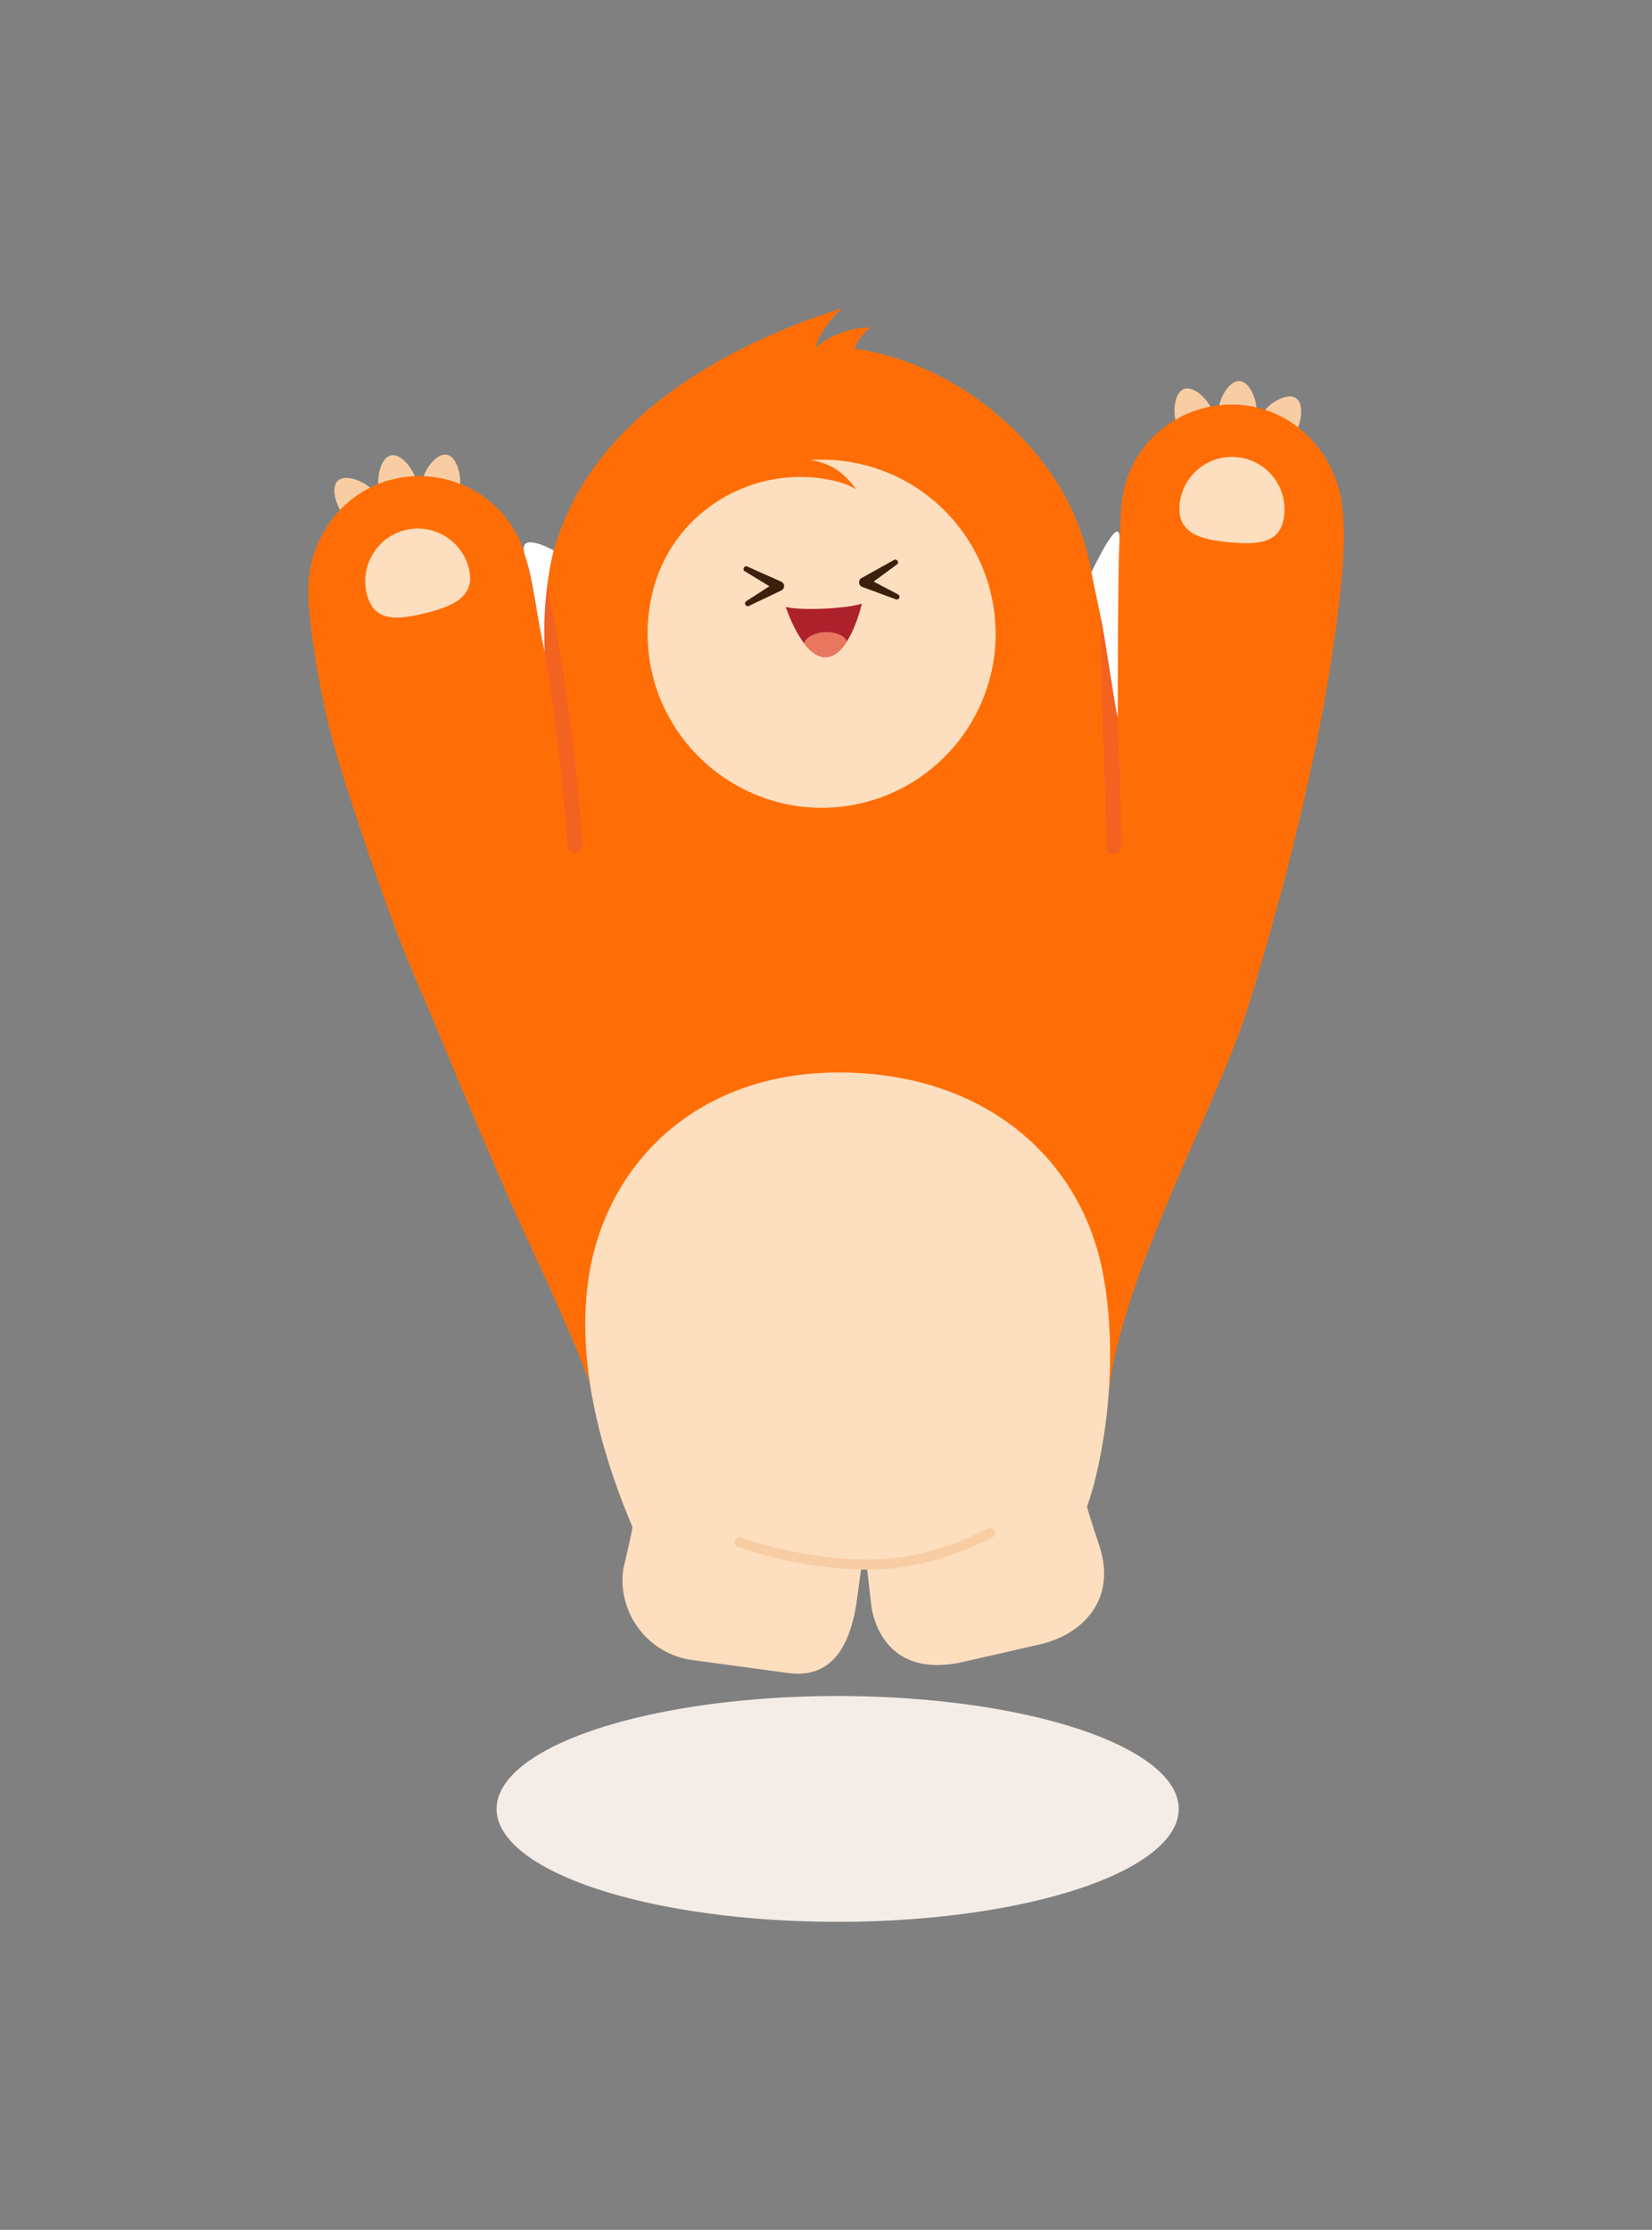
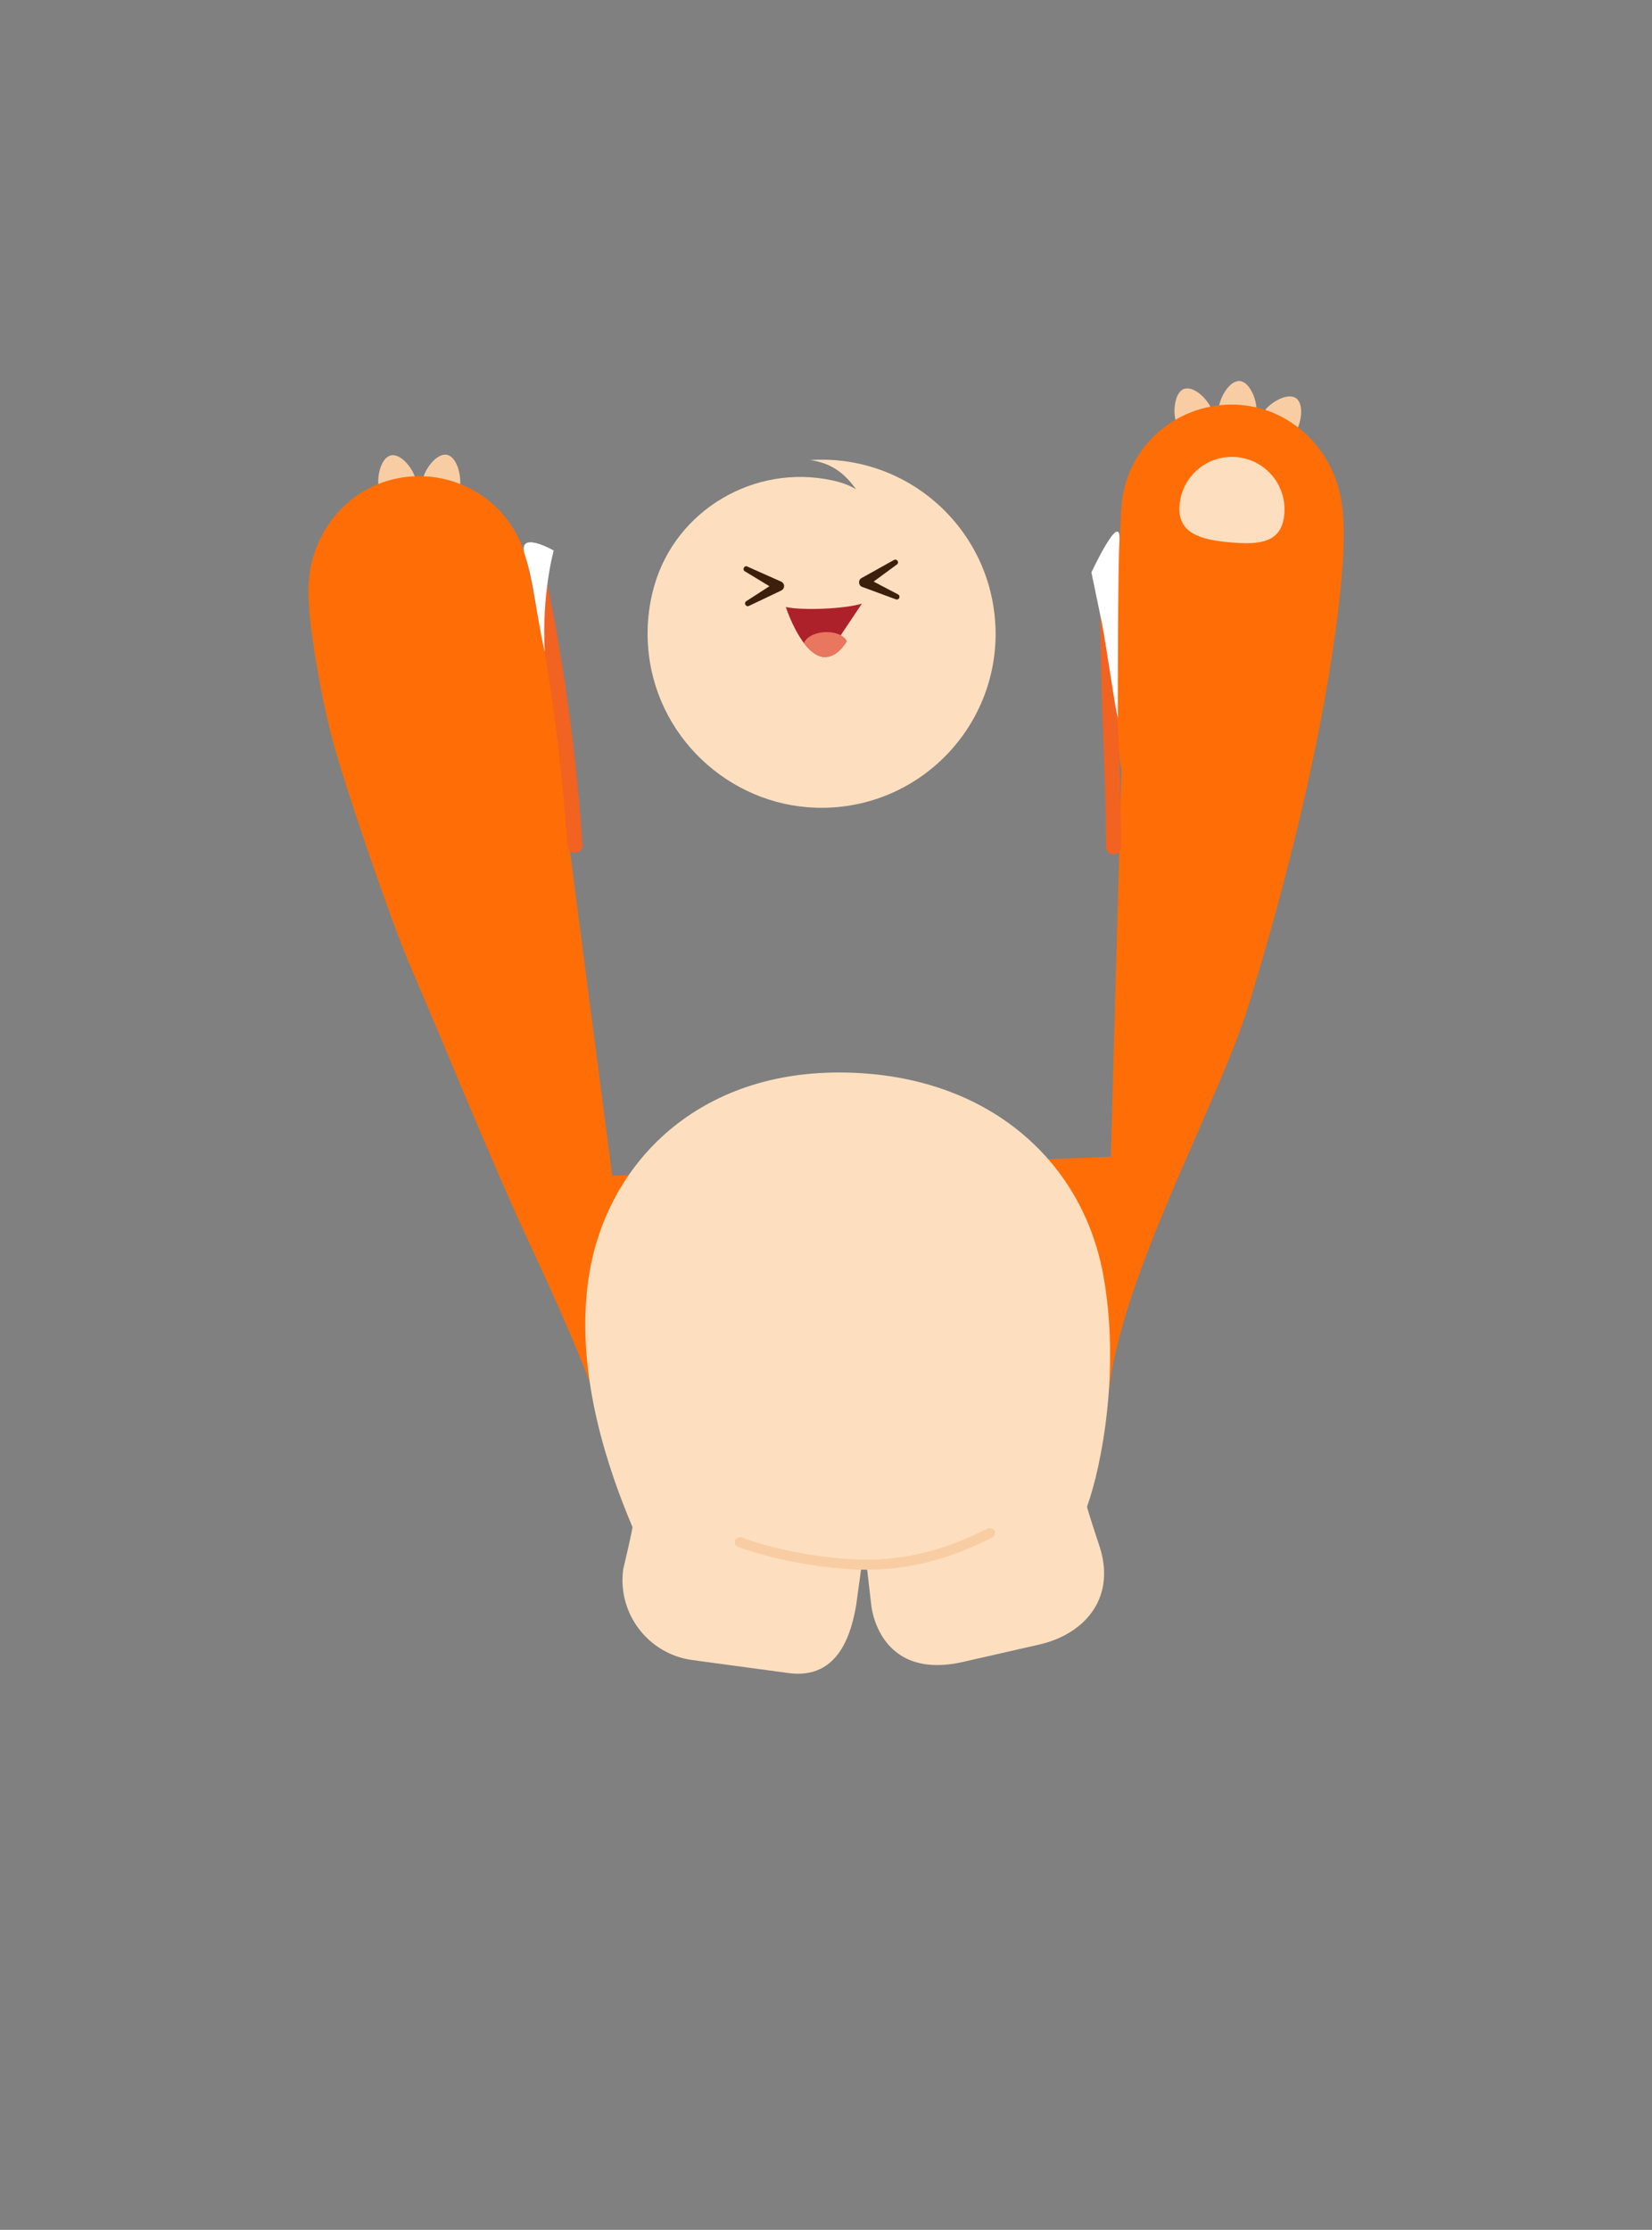
<svg xmlns="http://www.w3.org/2000/svg" id="Layer_1" data-name="Layer 1" viewBox="0 0 326.87 440.99">
  <rect x="0" y="0" width="326.87" height="440.99" fill="#808080" stroke="none" />
  <defs>
    <style>
      .cls-1, .cls-2, .cls-3 {
        fill: none;
      }

      .cls-4 {
        fill: #ad212b;
      }

      .cls-2 {
        stroke: #f26221;
        stroke-width: 3px;
      }

      .cls-2, .cls-3 {
        stroke-linecap: round;
        stroke-linejoin: round;
      }

      .cls-5 {
        fill: #f8cda4;
      }

      .cls-6 {
        fill: #f4ede7;
      }

      .cls-3 {
        stroke: #f8cda4;
        stroke-width: 2px;
      }

      .cls-7 {
        fill: #fddfbf;
      }

      .cls-8 {
        fill: #fff;
      }

      .cls-9 {
        fill: #ff6e06;
      }

      .cls-10 {
        fill: #e97760;
      }

      .cls-11 {
        fill: #3d200b;
      }

      .cls-12 {
        clip-path: url(#clippath);
      }
    </style>
    <clipPath id="clippath">
      <path class="cls-1" d="M170.54,119.37c-3.29,1.03-11.93,1.42-15.06.67,0,0,3.27,10.12,7.99,9.91s7.07-10.58,7.07-10.58Z" />
    </clipPath>
  </defs>
-   <ellipse class="cls-6" cx="165.74" cy="357.74" rx="67.49" ry="22.33" />
  <g>
    <g>
      <path class="cls-5" d="M82.24,94.78c-.45-2.01-2.89-5.18-4.9-4.72s-2.84,4.36-2.38,6.37c.02.08.04.16.06.22.97-.37,1.98-.68,3.02-.92,1.42-.32,2.86-.5,4.27-.53-.01-.14-.03-.28-.06-.42Z" />
      <path class="cls-5" d="M88.45,89.94c-2.03-.4-4.39,2.82-4.79,4.84-.03.14-.05.28-.07.43,2.52.09,4.96.6,7.25,1.51.06-.15.11-.3.13-.45.4-2.02-.51-5.9-2.53-6.32Z" />
-       <path class="cls-5" d="M73.8,97.15c-.1-.16-.21-.31-.35-.45-1.4-1.51-5.09-3.03-6.6-1.63-1.39,1.29-.46,4.59.8,6.3,1.76-1.73,3.84-3.16,6.15-4.21Z" />
    </g>
    <path class="cls-5" d="M241.15,80.77c.15-2.05,2.08-5.56,4.14-5.41,2.05.15,3.46,3.89,3.31,5.94,0,.08-.01.16-.03.23-1.02-.22-2.06-.38-3.13-.45-1.46-.1-2.9-.07-4.3.11,0-.14,0-.28,0-.42Z" />
    <path class="cls-5" d="M234.28,76.92c1.95-.7,4.76,2.13,5.46,4.06.05.13.09.27.13.41-2.48.46-4.82,1.34-6.94,2.58-.08-.14-.15-.28-.2-.43-.7-1.94-.39-5.91,1.55-6.63Z" />
    <path class="cls-5" d="M249.85,81.84c.07-.18.16-.34.28-.5,1.15-1.7,4.58-3.76,6.28-2.61,1.57,1.06,1.14,4.47.16,6.35-2-1.45-4.27-2.55-6.72-3.24Z" />
-     <path class="cls-9" d="M263.49,129.91c-3.36,22.05-9.79,47.31-16.46,68.89-5.87,19-23.89,51.07-27.35,74.15-2.67,27.03-44.32,26.74-51.24,27.05-5.96.27-47.46-13.82-50.19-22.24-2.82-8.65-9.57-23.45-13.42-31.69-7.75-16.55-18.7-43.7-23.08-53.64-4.39-9.94-13.61-37.34-15.92-45.92-2.31-8.58-4.94-23.34-4.82-30.04h0c0-.54.03-1.04.07-1.53.86-10.6,8.68-19.51,19.58-20.64,10.77-1.12,21.22,5.76,23.65,17.21,14.1,66.44,5.85,69.48,3.39,14.49-1.72-38.53,33.65-56.95,58.93-65.07-2.22,2.01-4.64,5.23-5.3,7.85,3.16-2.71,7.46-4.09,10.92-4-2.32,1.69-3.2,4.13-3.2,4.13,14.77,2.31,25.87,10.05,32.93,17.43,7.17,7.5,12.06,16.03,13.99,26.88,0,.03.01.05.01.08,11.56,52.54,1.96,54.59,5.87-12.66.67-11.68,9.97-20.05,20.79-20.57,10.95-.52,20.01,7.11,22.45,17.46.11.48.22.97.3,1.5h0c1.12,6.62.12,17.65-1.9,30.9Z" />
    <path class="cls-9" d="M112.22,164.28c.61-2.19-.85-19.56-7.9-52.78-2.43-11.45-12.89-18.33-23.65-17.21-10.9,1.13-18.71,10.04-19.58,20.64-.03.49-.06.99-.07,1.52h0c-.11,6.71,2.51,21.47,4.82,30.05,2.31,8.58,11.53,35.98,15.92,45.92,4.39,9.94,15.34,37.09,23.08,53.64,3.85,8.24,10.6,23.03,13.42,31.69,2.73,8.43,44.24,22.51,50.19,22.24,6.92-.31,48.56-.02,51.24-27.05,3.46-23.08,21.48-55.15,27.35-74.15,6.67-21.58,13.1-46.84,16.46-68.89,2.02-13.25,3.02-24.29,1.9-30.89h0c-.09-.53-.19-1.03-.3-1.51-2.44-10.35-11.51-17.98-22.45-17.46-10.82.52-20.12,8.89-20.79,20.57-2.2,37.83-.12,53.73.06,51.05l-2.12,77.1-98.67,3.78-8.89-68.27Z" />
    <path class="cls-7" d="M196.96,123.78c.87,19.33-14.39,35.66-33.88,35.97-17.48.28-32.61-12.9-34.69-30.26-.57-4.74-.16-9.34,1.06-13.61,4.29-15.05,19.87-24.18,35.18-20.89,1.86.4,3.49.99,4.76,1.79-2.5-3.53-5.19-5.22-9.05-5.8,0,0,0,0,0,0,19.3-1.24,35.75,13.59,36.61,32.81Z" />
    <path class="cls-7" d="M218.28,252.09c3.42,18.59-.29,37.81-3.17,45.79,0,0,0,.01-.02.02-.14.12,2.57,8.23,2.57,8.23,3.15,10.31-3.43,17.15-12.02,19.1l-14.45,3.29c-17.53,4.34-18.81-11.18-18.81-11.18l-.91-7.9-.97.02-1.09,7.94c-.92,5.3-3.31,14.94-13.56,13.45l-18.86-2.55c-8.73-1.18-14.86-9.22-13.68-17.95,0,0,1.98-8.32,1.82-8.42-.01,0-.01-.02-.02-.02-4.44-10.53-11.36-29.7-8.72-48.66,3.13-22.48,20.9-41.15,49.6-41.15s48.05,16.89,52.29,39.99Z" />
    <g>
-       <path class="cls-4" d="M170.54,119.37c-3.16,1.03-11.79,1.42-15.06.67,0,0,3.27,10.12,7.99,9.91s7.07-10.58,7.07-10.58Z" />
+       <path class="cls-4" d="M170.54,119.37c-3.16,1.03-11.79,1.42-15.06.67,0,0,3.27,10.12,7.99,9.91Z" />
      <path class="cls-11" d="M147.86,112.04l6.71,2.99c.49.22.71.79.49,1.27-.1.22-.27.38-.47.48l-6.41,3.05c-.6.28-1.08-.58-.52-.94,0,0,5.97-3.85,5.97-3.85l.02,1.75-6.28-3.81c-.57-.33-.09-1.23.5-.95h0Z" />
      <path class="cls-11" d="M177.45,111.64l-5.92,4.36-.13-1.75,6.29,3.3c.26.14.36.46.23.73-.13.24-.41.35-.66.25l-6.66-2.46c-.77-.25-.84-1.39-.13-1.75,0,0,6.42-3.58,6.42-3.58.58-.32,1.11.51.58.9h0Z" />
      <g class="cls-12">
        <ellipse class="cls-10" cx="163.36" cy="127.53" rx="4.34" ry="2.52" transform="translate(-5.54 7.43) rotate(-2.56)" />
      </g>
    </g>
-     <path class="cls-7" d="M80.24,104.81c5.59-1.34,11.2,2.1,12.55,7.69,1.34,5.59-3.35,7.49-8.93,8.83-5.59,1.34-9.96,1.61-11.3-3.97-1.34-5.59,2.1-11.2,7.69-12.55Z" />
    <path class="cls-7" d="M244.64,90.39c-5.73-.49-10.76,3.76-11.25,9.49-.49,5.73,4.44,6.9,10.16,7.39,5.73.49,10.09.1,10.57-5.63.49-5.73-3.76-10.76-9.49-11.25Z" />
    <path class="cls-3" d="M195.87,303.17c-8.11,4.16-16.21,6.29-24.4,6.27-7.37-.03-17.54-1.67-25.09-4.45" />
    <path class="cls-2" d="M106.02,112.07c4.75,21.53,6.82,41.69,7.75,55.09" />
    <path class="cls-8" d="M109.56,108.87s-2.41,8.58-1.77,20.09c-1.73-7.7-2.18-13.96-3.91-19.14-1.73-5.18,5.68-.95,5.68-.95Z" />
    <path class="cls-2" d="M219.26,111.19c-.38,24.02,1.08,39.94,1.07,56.27" />
    <path class="cls-8" d="M217.99,122.98c1.02,5.44,2.62,16.87,3.18,19.03,0-3.86,0-28.93.33-35.16.33-6.23-5.55,6.35-5.55,6.35l2.03,9.78Z" />
  </g>
</svg>